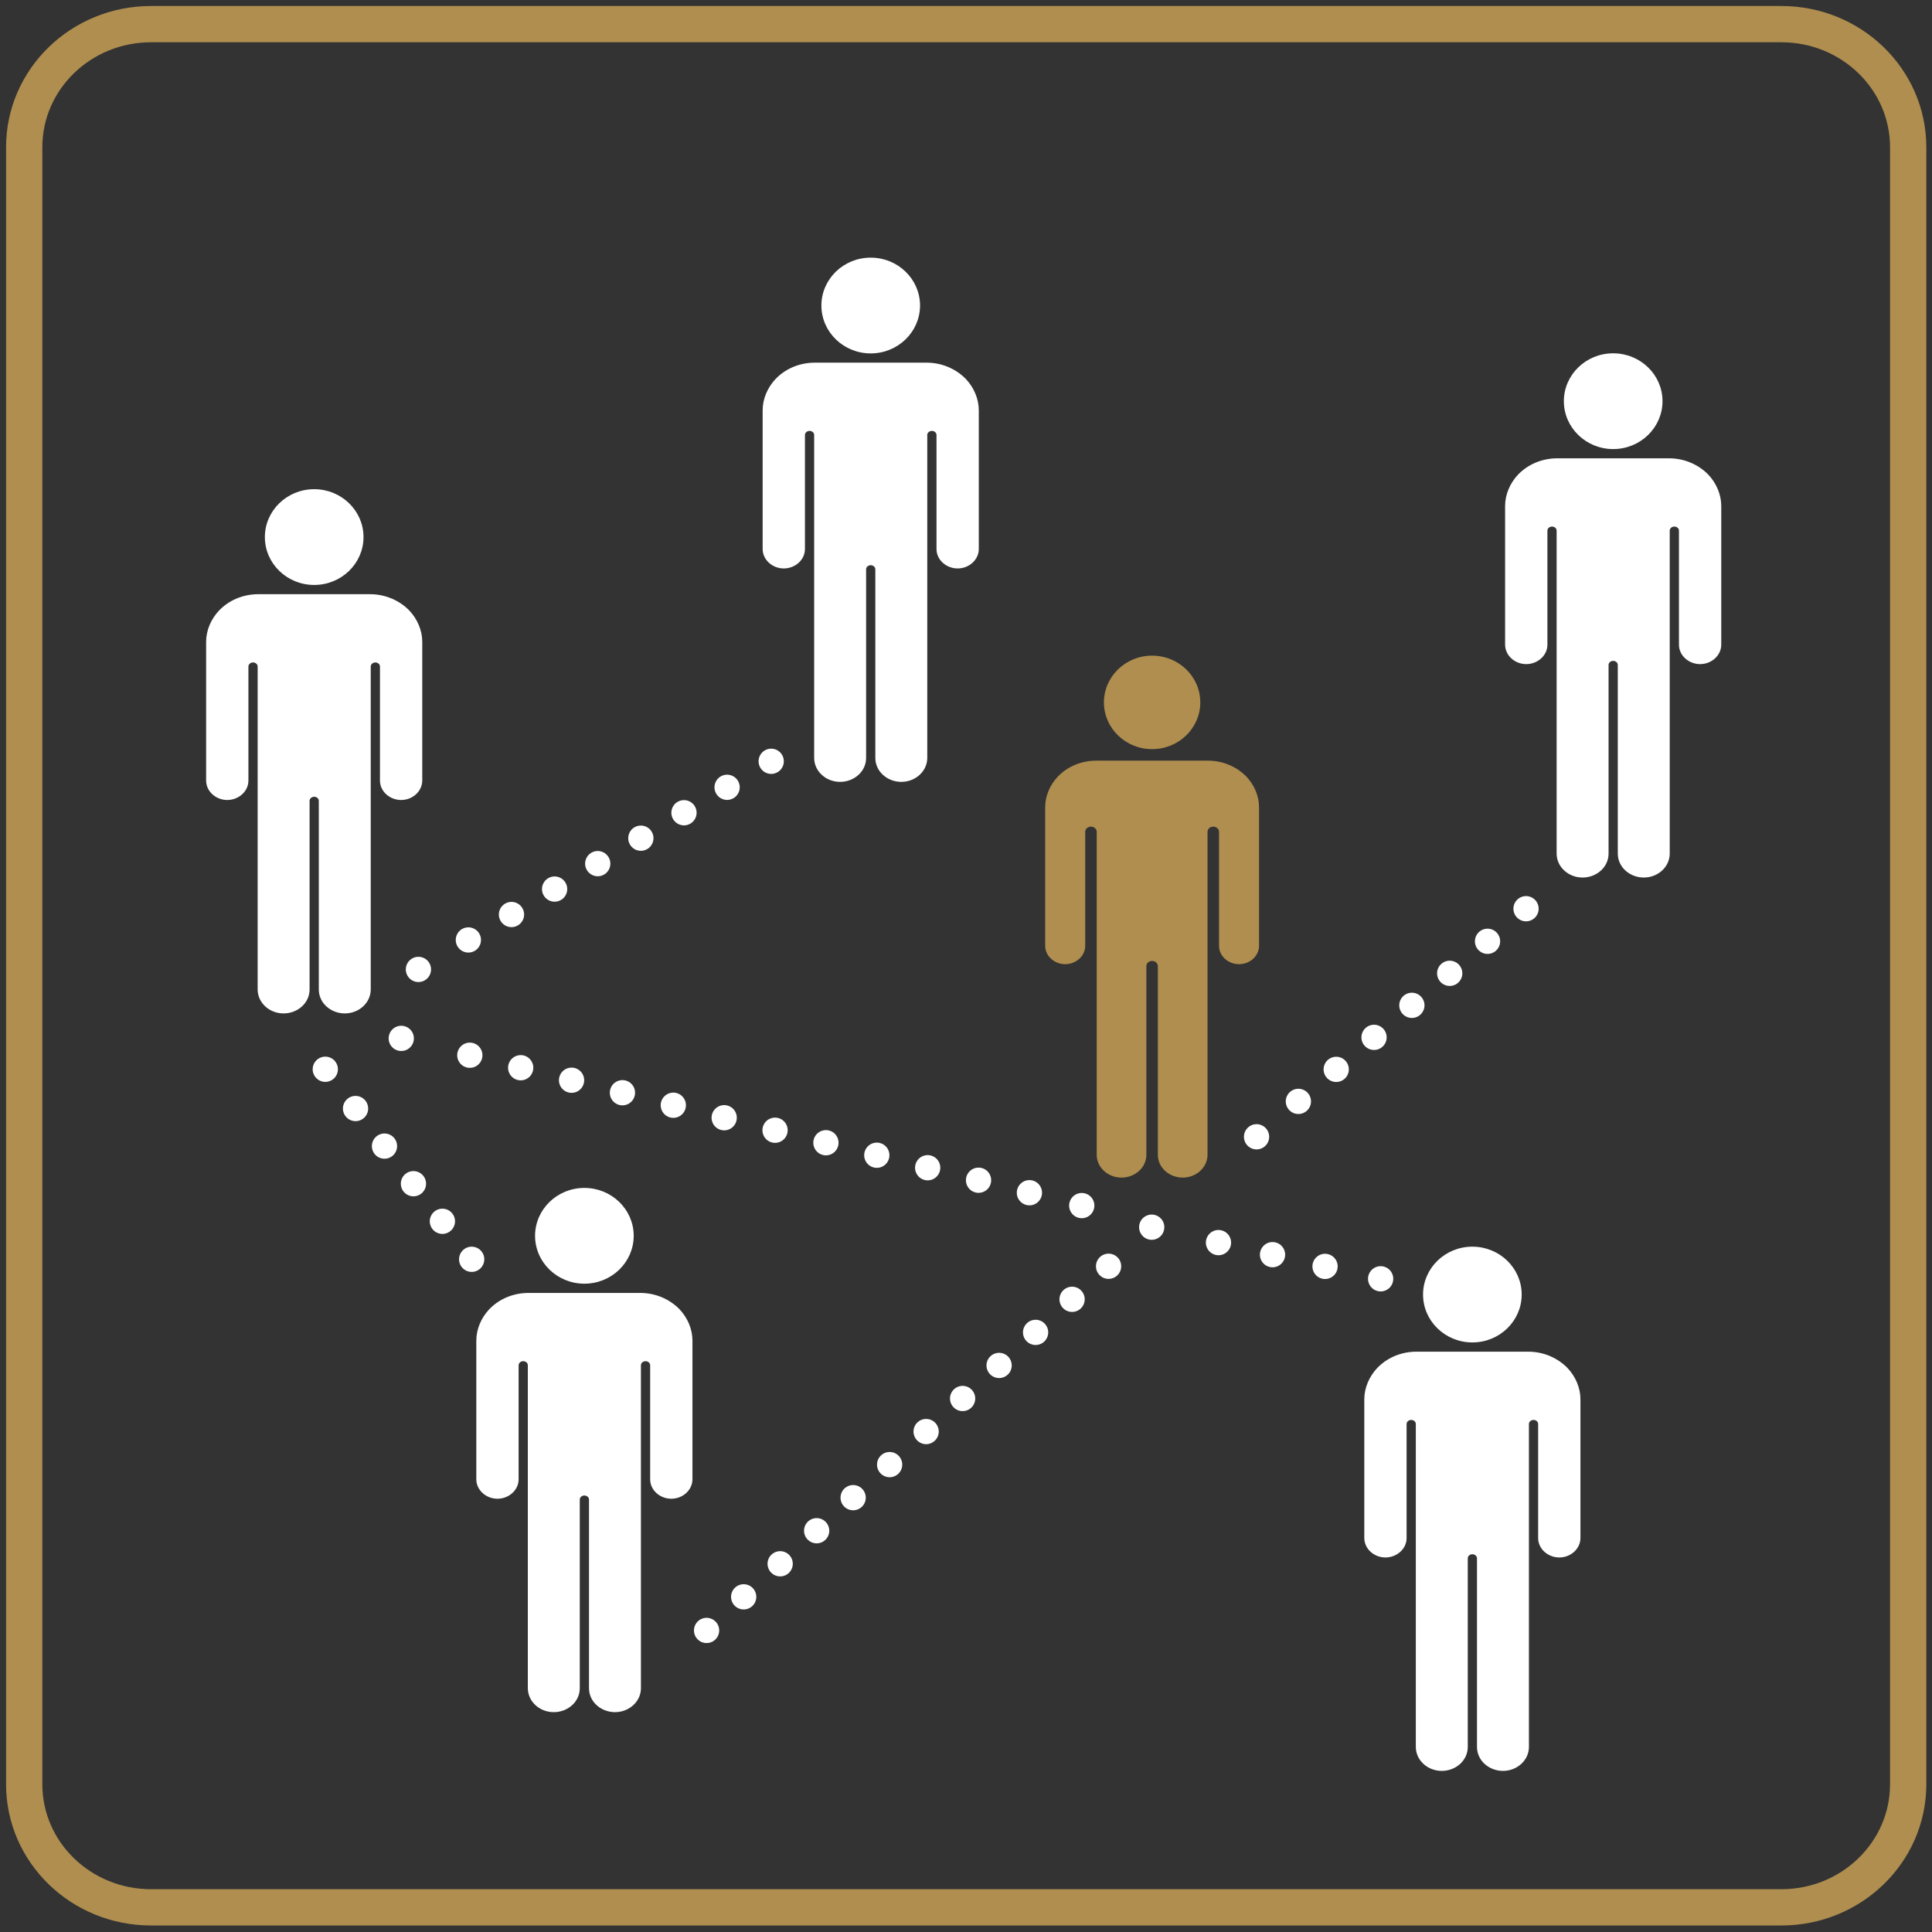
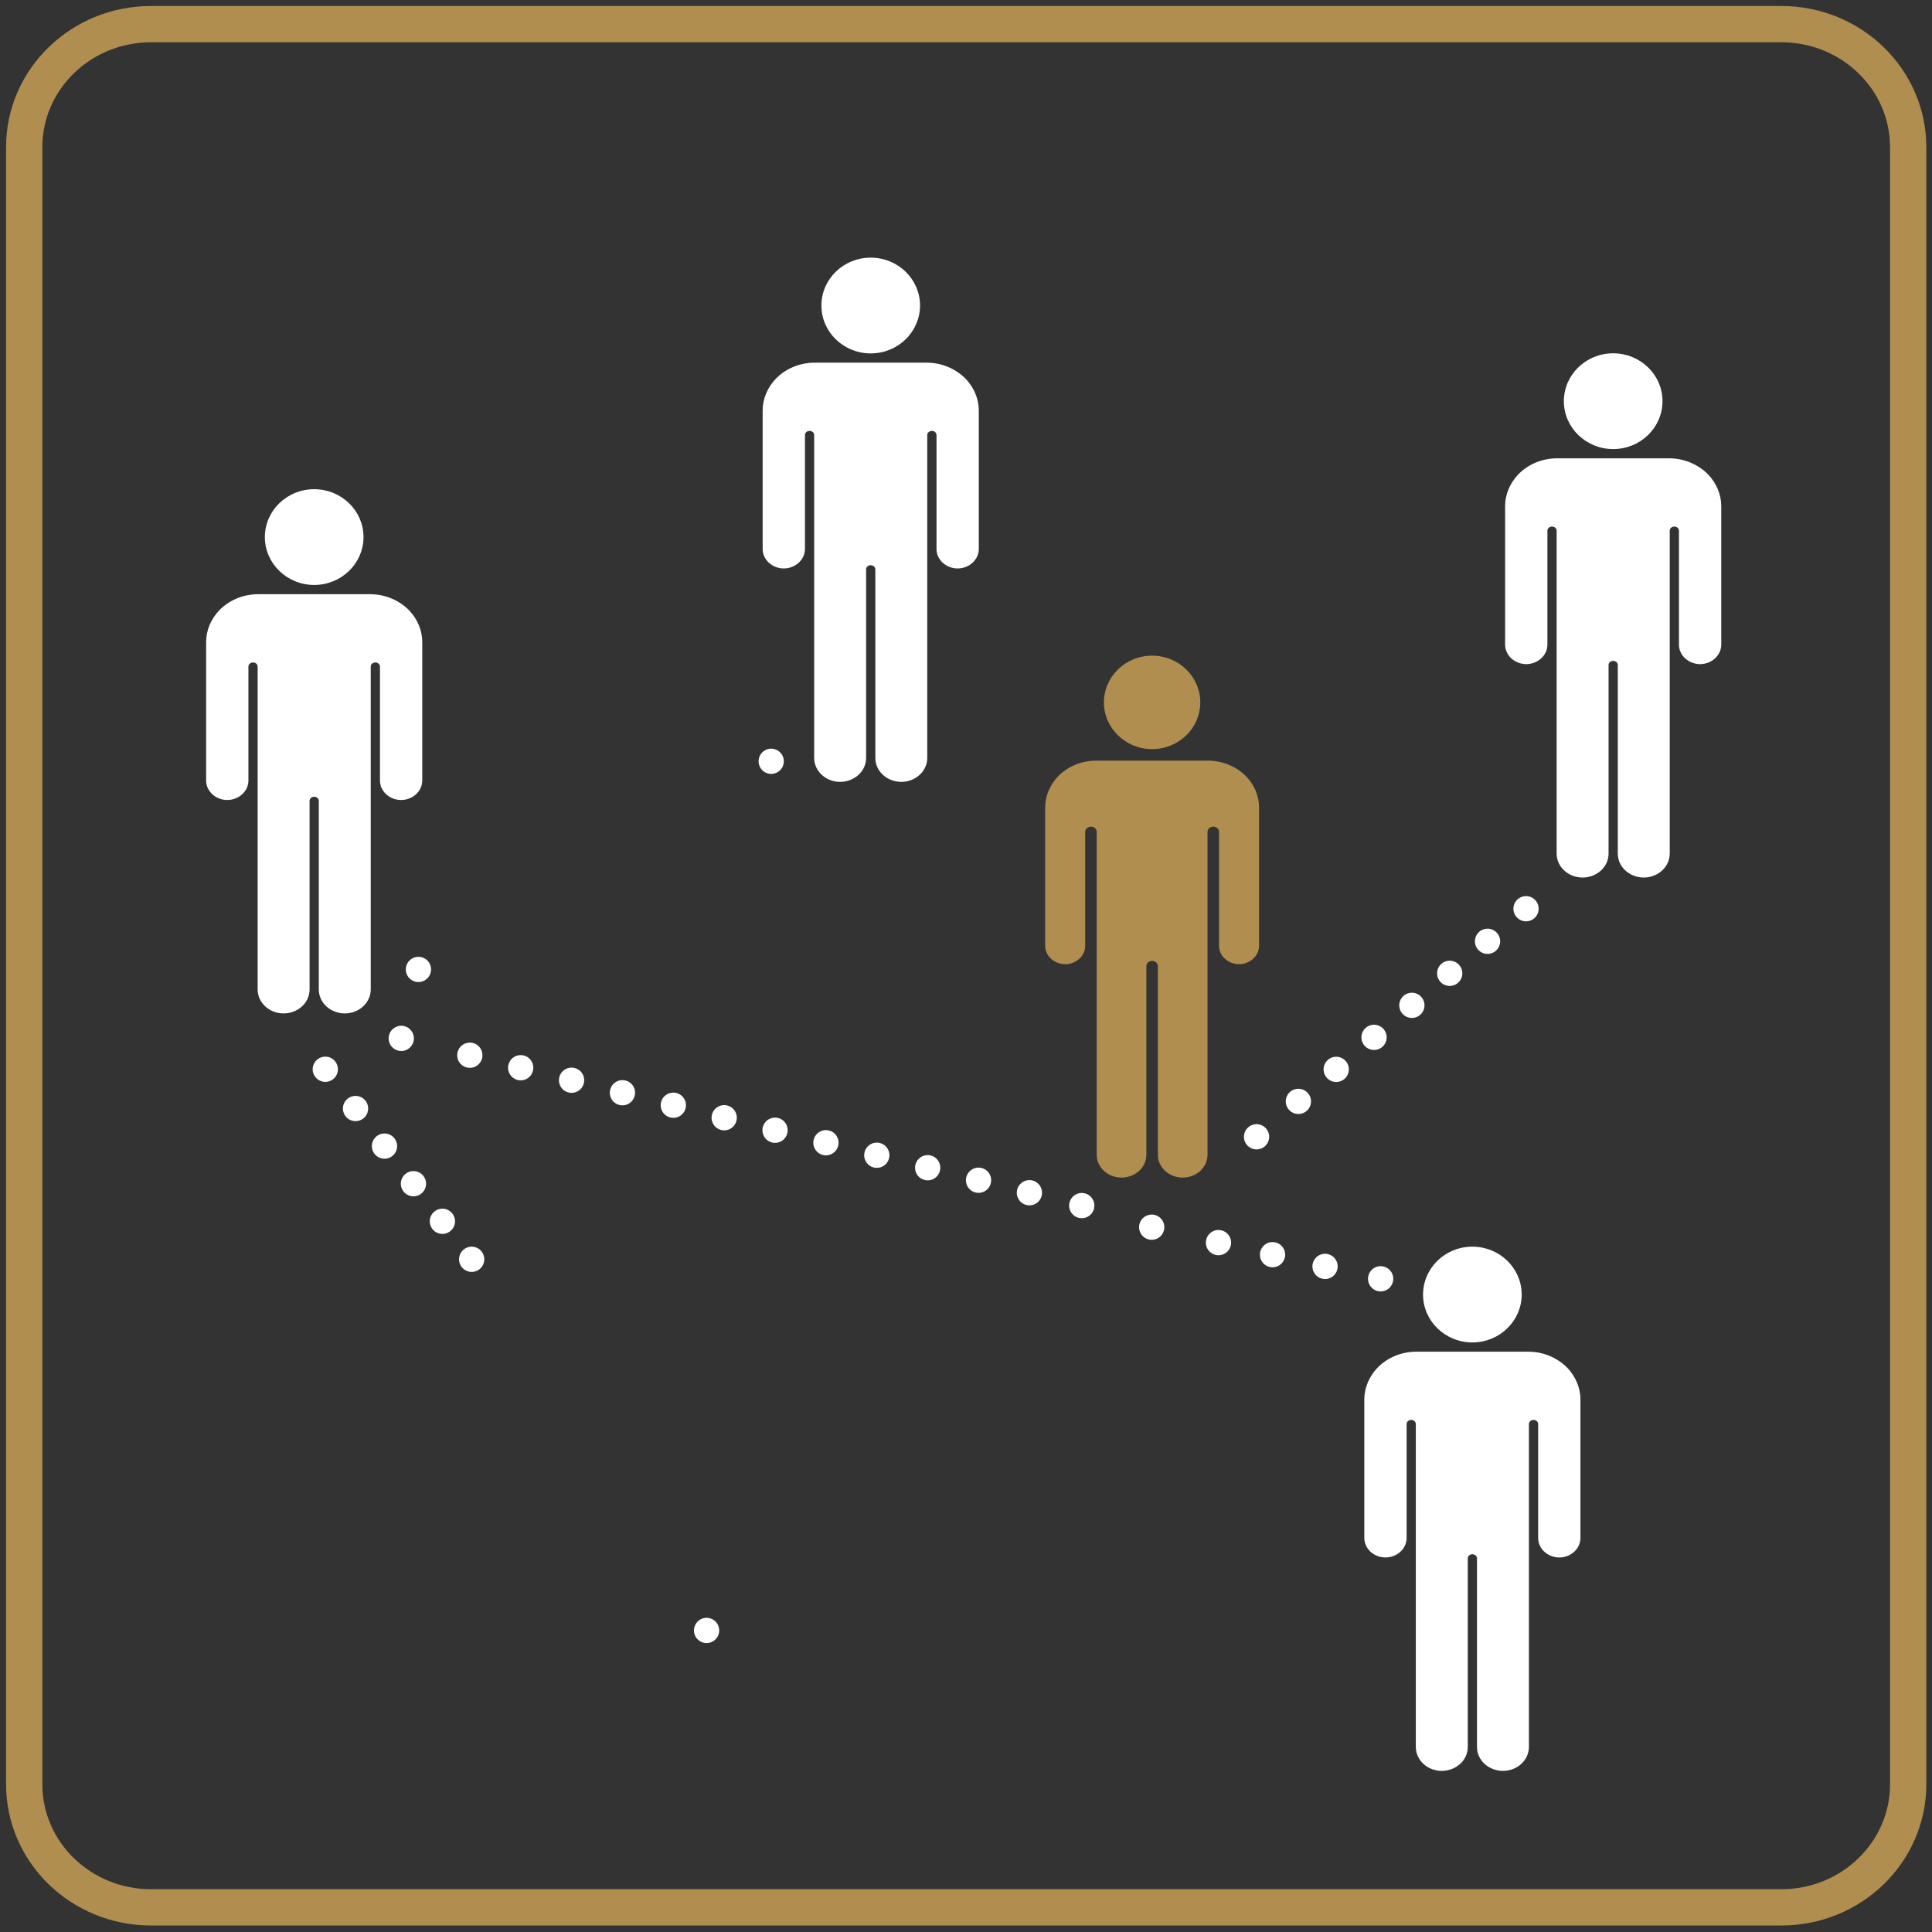
<svg xmlns="http://www.w3.org/2000/svg" xmlns:xlink="http://www.w3.org/1999/xlink" version="1.1" id="Layer_1" x="0px" y="0px" width="853.08px" height="853.08px" viewBox="0 0 853.08 853.08" enable-background="new 0 0 853.08 853.08" xml:space="preserve">
  <rect x="0" y="0" width="853.08" height="853.08" fill="#333333" stroke="none" />
  <g>
    <defs>
      <rect id="SVGID_1_" width="853.08" height="853.08" />
    </defs>
    <clipPath id="SVGID_2_">
      <use xlink:href="#SVGID_1_" overflow="visible" />
    </clipPath>
    <path clip-path="url(#SVGID_2_)" fill="none" stroke="#AF8E4F" stroke-width="16.019" d="M66.699,10.656   c-30.934,0-56.01,24.327-56.01,54.337v722.865c0,30.01,25.076,54.338,56.01,54.338h719.851c30.934,0,56.011-24.328,56.011-54.338   V64.993c0-30.01-25.077-54.337-56.011-54.337H66.699z" />
-     <line clip-path="url(#SVGID_2_)" fill="none" stroke="#FFFFFF" stroke-width="11.145" stroke-linecap="round" stroke-linejoin="round" stroke-dasharray="0,22.108" x1="321.053" y1="347.634" x2="194.493" y2="422.305" />
    <path clip-path="url(#SVGID_2_)" fill="none" stroke="#FFFFFF" stroke-width="11.145" stroke-linecap="round" stroke-linejoin="round" d="   M340.524,336.148L340.524,336.148 M184.757,428.049L184.757,428.049" />
    <line clip-path="url(#SVGID_2_)" fill="none" stroke="#FFFFFF" stroke-width="11.145" stroke-linecap="round" stroke-linejoin="round" stroke-dasharray="0,21.884" x1="656.825" y1="415.631" x2="563.334" y2="494.759" />
    <path clip-path="url(#SVGID_2_)" fill="none" stroke="#FFFFFF" stroke-width="11.145" stroke-linecap="round" stroke-linejoin="round" d="   M673.823,401.244L673.823,401.244 M554.836,501.951L554.836,501.951" />
    <line clip-path="url(#SVGID_2_)" fill="none" stroke="#FFFFFF" stroke-width="11.145" stroke-linecap="round" stroke-linejoin="round" stroke-dasharray="0,23.131" x1="454.542" y1="526.652" x2="188.734" y2="461.34" />
    <path clip-path="url(#SVGID_2_)" fill="none" stroke="#FFFFFF" stroke-width="11.145" stroke-linecap="round" stroke-linejoin="round" d="   M477.654,532.331L477.654,532.331 M177.177,458.499L177.177,458.499" />
    <line clip-path="url(#SVGID_2_)" fill="none" stroke="#FFFFFF" stroke-width="11.145" stroke-linecap="round" stroke-linejoin="round" stroke-dasharray="0,23.759" x1="561.889" y1="554.004" x2="597.689" y2="561.995" />
    <path clip-path="url(#SVGID_2_)" fill="none" stroke="#FFFFFF" stroke-width="11.145" stroke-linecap="round" stroke-linejoin="round" d="   M538.024,548.677L538.024,548.677 M609.624,564.659L609.624,564.659" />
-     <line clip-path="url(#SVGID_2_)" fill="none" stroke="#FFFFFF" stroke-width="11.145" stroke-linecap="round" stroke-linejoin="round" stroke-dasharray="0,21.741" x1="328.372" y1="705.088" x2="500.352" y2="549.284" />
    <path clip-path="url(#SVGID_2_)" fill="none" stroke="#FFFFFF" stroke-width="11.145" stroke-linecap="round" stroke-linejoin="round" d="   M311.992,719.926L311.992,719.926 M508.54,541.865L508.54,541.865" />
    <path clip-path="url(#SVGID_2_)" fill="#FFFFFF" stroke="#FFFFFF" stroke-miterlimit="10" d="M426.124,167.694   c-4.175-4.287-10.23-7.065-17.023-7.065h-49.265c-6.792,0-12.848,2.699-17.021,7.065c-3.437,3.653-5.565,8.495-5.565,13.497v61.212   c0,4.444,4.01,8.095,8.838,8.095c4.666,0,8.839-3.492,8.839-8.095v-50.334c0-1.272,1.146-2.303,2.537-2.303   c1.308,0,2.537,0.952,2.537,2.303v142.586c0,5.557,4.91,10.081,10.965,10.081c5.811,0,10.967-4.286,10.967-10.081v-83.281   c0-1.272,1.145-2.303,2.536-2.303c1.392,0,2.538,1.031,2.538,2.303v83.281c0,5.795,5.155,10.081,10.966,10.081   c6.056,0,10.965-4.524,10.965-10.081V192.069c0-1.351,1.229-2.303,2.538-2.303c1.391,0,2.538,1.031,2.538,2.303v50.334   c0,4.603,4.171,8.095,8.836,8.095c4.83,0,8.838-3.651,8.838-8.095v-61.212C431.687,176.189,429.56,171.348,426.124,167.694    M384.467,155.547c11.785,0,21.278-9.289,21.278-20.642c0-11.43-9.574-20.642-21.278-20.642c-11.783,0-21.276,9.291-21.276,20.642   C363.191,146.338,372.767,155.547,384.467,155.547" />
    <path clip-path="url(#SVGID_2_)" fill="#FFFFFF" stroke="#FFFFFF" stroke-miterlimit="10" d="M753.958,209.934   c-4.174-4.286-10.229-7.065-17.022-7.065h-49.265c-6.79,0-12.846,2.7-17.021,7.065c-3.437,3.654-5.566,8.495-5.566,13.498v61.211   c0,4.445,4.012,8.096,8.84,8.096c4.665,0,8.838-3.493,8.838-8.096v-50.334c0-1.272,1.146-2.303,2.539-2.303   c1.307,0,2.535,0.952,2.535,2.303v142.586c0,5.558,4.908,10.082,10.964,10.082c5.813,0,10.97-4.286,10.97-10.082v-83.281   c0-1.272,1.142-2.303,2.535-2.303c1.391,0,2.539,1.031,2.539,2.303v83.281c0,5.796,5.153,10.082,10.964,10.082   c6.056,0,10.966-4.524,10.966-10.082V234.309c0-1.351,1.229-2.303,2.537-2.303c1.392,0,2.537,1.031,2.537,2.303v50.334   c0,4.603,4.173,8.096,8.836,8.096c4.832,0,8.84-3.651,8.84-8.096v-61.211C759.523,218.429,757.395,213.588,753.958,209.934    M712.304,197.787c11.785,0,21.278-9.288,21.278-20.642c0-11.429-9.575-20.641-21.278-20.641c-11.783,0-21.278,9.291-21.278,20.641   C691.026,188.578,700.601,197.787,712.304,197.787" />
    <path clip-path="url(#SVGID_2_)" fill="#AF8E4F" d="M550.374,342.93c-4.176-4.286-10.231-7.065-17.024-7.065h-49.265   c-6.791,0-12.847,2.7-17.02,7.065c-3.438,3.654-5.567,8.495-5.567,13.497v61.212c0,4.444,4.011,8.096,8.839,8.096   c4.664,0,8.84-3.492,8.84-8.096v-50.334c0-1.272,1.146-2.303,2.537-2.303c1.307,0,2.536,0.952,2.536,2.303v142.586   c0,5.559,4.908,10.081,10.965,10.081c5.81,0,10.966-4.285,10.966-10.081v-83.281c0-1.271,1.146-2.303,2.537-2.303   c1.391,0,2.538,1.031,2.538,2.303v83.281c0,5.796,5.154,10.081,10.965,10.081c6.056,0,10.966-4.522,10.966-10.081V367.305   c0-1.351,1.229-2.303,2.537-2.303c1.393,0,2.538,1.031,2.538,2.303v50.334c0,4.604,4.172,8.096,8.837,8.096   c4.829,0,8.838-3.651,8.838-8.096v-61.212C555.936,351.425,553.81,346.584,550.374,342.93 M508.717,330.783   c11.785,0,21.278-9.288,21.278-20.642c0-11.43-9.575-20.641-21.278-20.641c-11.784,0-21.276,9.291-21.276,20.641   C487.441,321.574,497.016,330.783,508.717,330.783" />
    <path clip-path="url(#SVGID_2_)" fill="#FFFFFF" stroke="#FFFFFF" stroke-miterlimit="10" d="M691.785,604.399   c-4.173-4.286-10.229-7.065-17.021-7.065h-49.267c-6.791,0-12.847,2.7-17.021,7.065c-3.437,3.654-5.564,8.497-5.564,13.499v61.211   c0,4.444,4.01,8.095,8.838,8.095c4.665,0,8.838-3.491,8.838-8.095v-50.335c0-1.271,1.146-2.303,2.537-2.303   c1.309,0,2.537,0.952,2.537,2.303V771.36c0,5.559,4.91,10.082,10.966,10.082c5.811,0,10.967-4.286,10.967-10.082v-83.281   c0-1.271,1.146-2.302,2.536-2.302c1.392,0,2.537,1.031,2.537,2.302v83.281c0,5.796,5.156,10.082,10.966,10.082   c6.056,0,10.967-4.523,10.967-10.082V628.774c0-1.351,1.226-2.303,2.536-2.303c1.392,0,2.537,1.031,2.537,2.303v50.335   c0,4.604,4.174,8.095,8.838,8.095c4.828,0,8.838-3.65,8.838-8.095v-61.211C697.349,612.896,695.221,608.054,691.785,604.399    M650.13,592.253c11.784,0,21.276-9.288,21.276-20.642c0-11.43-9.575-20.642-21.276-20.642c-11.783,0-21.278,9.291-21.278,20.642   C628.852,583.045,638.427,592.253,650.13,592.253" />
-     <path clip-path="url(#SVGID_2_)" fill="#FFFFFF" stroke="#FFFFFF" stroke-miterlimit="10" d="M299.693,578.464   c-4.174-4.286-10.23-7.065-17.023-7.065h-49.264c-6.793,0-12.848,2.7-17.023,7.065c-3.437,3.653-5.565,8.495-5.565,13.499v61.21   c0,4.444,4.011,8.096,8.839,8.096c4.664,0,8.837-3.493,8.837-8.096v-50.334c0-1.272,1.147-2.304,2.538-2.304   c1.308,0,2.536,0.952,2.536,2.304v142.586c0,5.558,4.909,10.082,10.965,10.082c5.811,0,10.968-4.286,10.968-10.082v-83.281   c0-1.271,1.144-2.303,2.536-2.303s2.538,1.031,2.538,2.303v83.281c0,5.796,5.155,10.082,10.966,10.082   c6.056,0,10.965-4.524,10.965-10.082V602.839c0-1.352,1.228-2.304,2.537-2.304c1.391,0,2.538,1.031,2.538,2.304v50.334   c0,4.603,4.172,8.096,8.837,8.096c4.83,0,8.839-3.651,8.839-8.096v-61.21C305.257,586.959,303.13,582.117,299.693,578.464    M258.038,566.316c11.785,0,21.277-9.288,21.277-20.641c0-11.431-9.575-20.643-21.277-20.643c-11.784,0-21.278,9.291-21.278,20.643   C236.76,557.108,246.336,566.316,258.038,566.316" />
    <path clip-path="url(#SVGID_2_)" fill="#FFFFFF" stroke="#FFFFFF" stroke-miterlimit="10" d="M180.386,269.935   c-4.174-4.286-10.229-7.065-17.022-7.065h-49.265c-6.792,0-12.848,2.7-17.021,7.065c-3.438,3.654-5.566,8.496-5.566,13.498v61.211   c0,4.445,4.012,8.096,8.839,8.096c4.664,0,8.839-3.492,8.839-8.096V294.31c0-1.272,1.146-2.303,2.537-2.303   c1.308,0,2.536,0.952,2.536,2.303v142.586c0,5.559,4.91,10.082,10.965,10.082c5.812,0,10.968-4.286,10.968-10.082v-83.281   c0-1.271,1.145-2.303,2.536-2.303c1.392,0,2.538,1.032,2.538,2.303v83.281c0,5.796,5.155,10.082,10.966,10.082   c6.056,0,10.965-4.523,10.965-10.082V294.31c0-1.351,1.229-2.303,2.538-2.303c1.391,0,2.537,1.031,2.537,2.303v50.334   c0,4.604,4.173,8.096,8.838,8.096c4.829,0,8.838-3.651,8.838-8.096v-61.211C185.951,278.431,183.823,273.589,180.386,269.935    M138.731,257.788c11.785,0,21.278-9.288,21.278-20.641c0-11.43-9.574-20.642-21.278-20.642c-11.783,0-21.277,9.291-21.277,20.642   C117.454,248.58,127.029,257.788,138.731,257.788" />
    <line clip-path="url(#SVGID_2_)" fill="none" stroke="#FFFFFF" stroke-width="11.145" stroke-linecap="round" stroke-linejoin="round" stroke-dasharray="0,20.951" x1="195.342" y1="539.264" x2="150.097" y2="480.523" />
    <path clip-path="url(#SVGID_2_)" fill="none" stroke="#FFFFFF" stroke-width="11.145" stroke-linecap="round" stroke-linejoin="round" d="   M208.269,556.046L208.269,556.046 M143.634,472.133L143.634,472.133" />
  </g>
</svg>